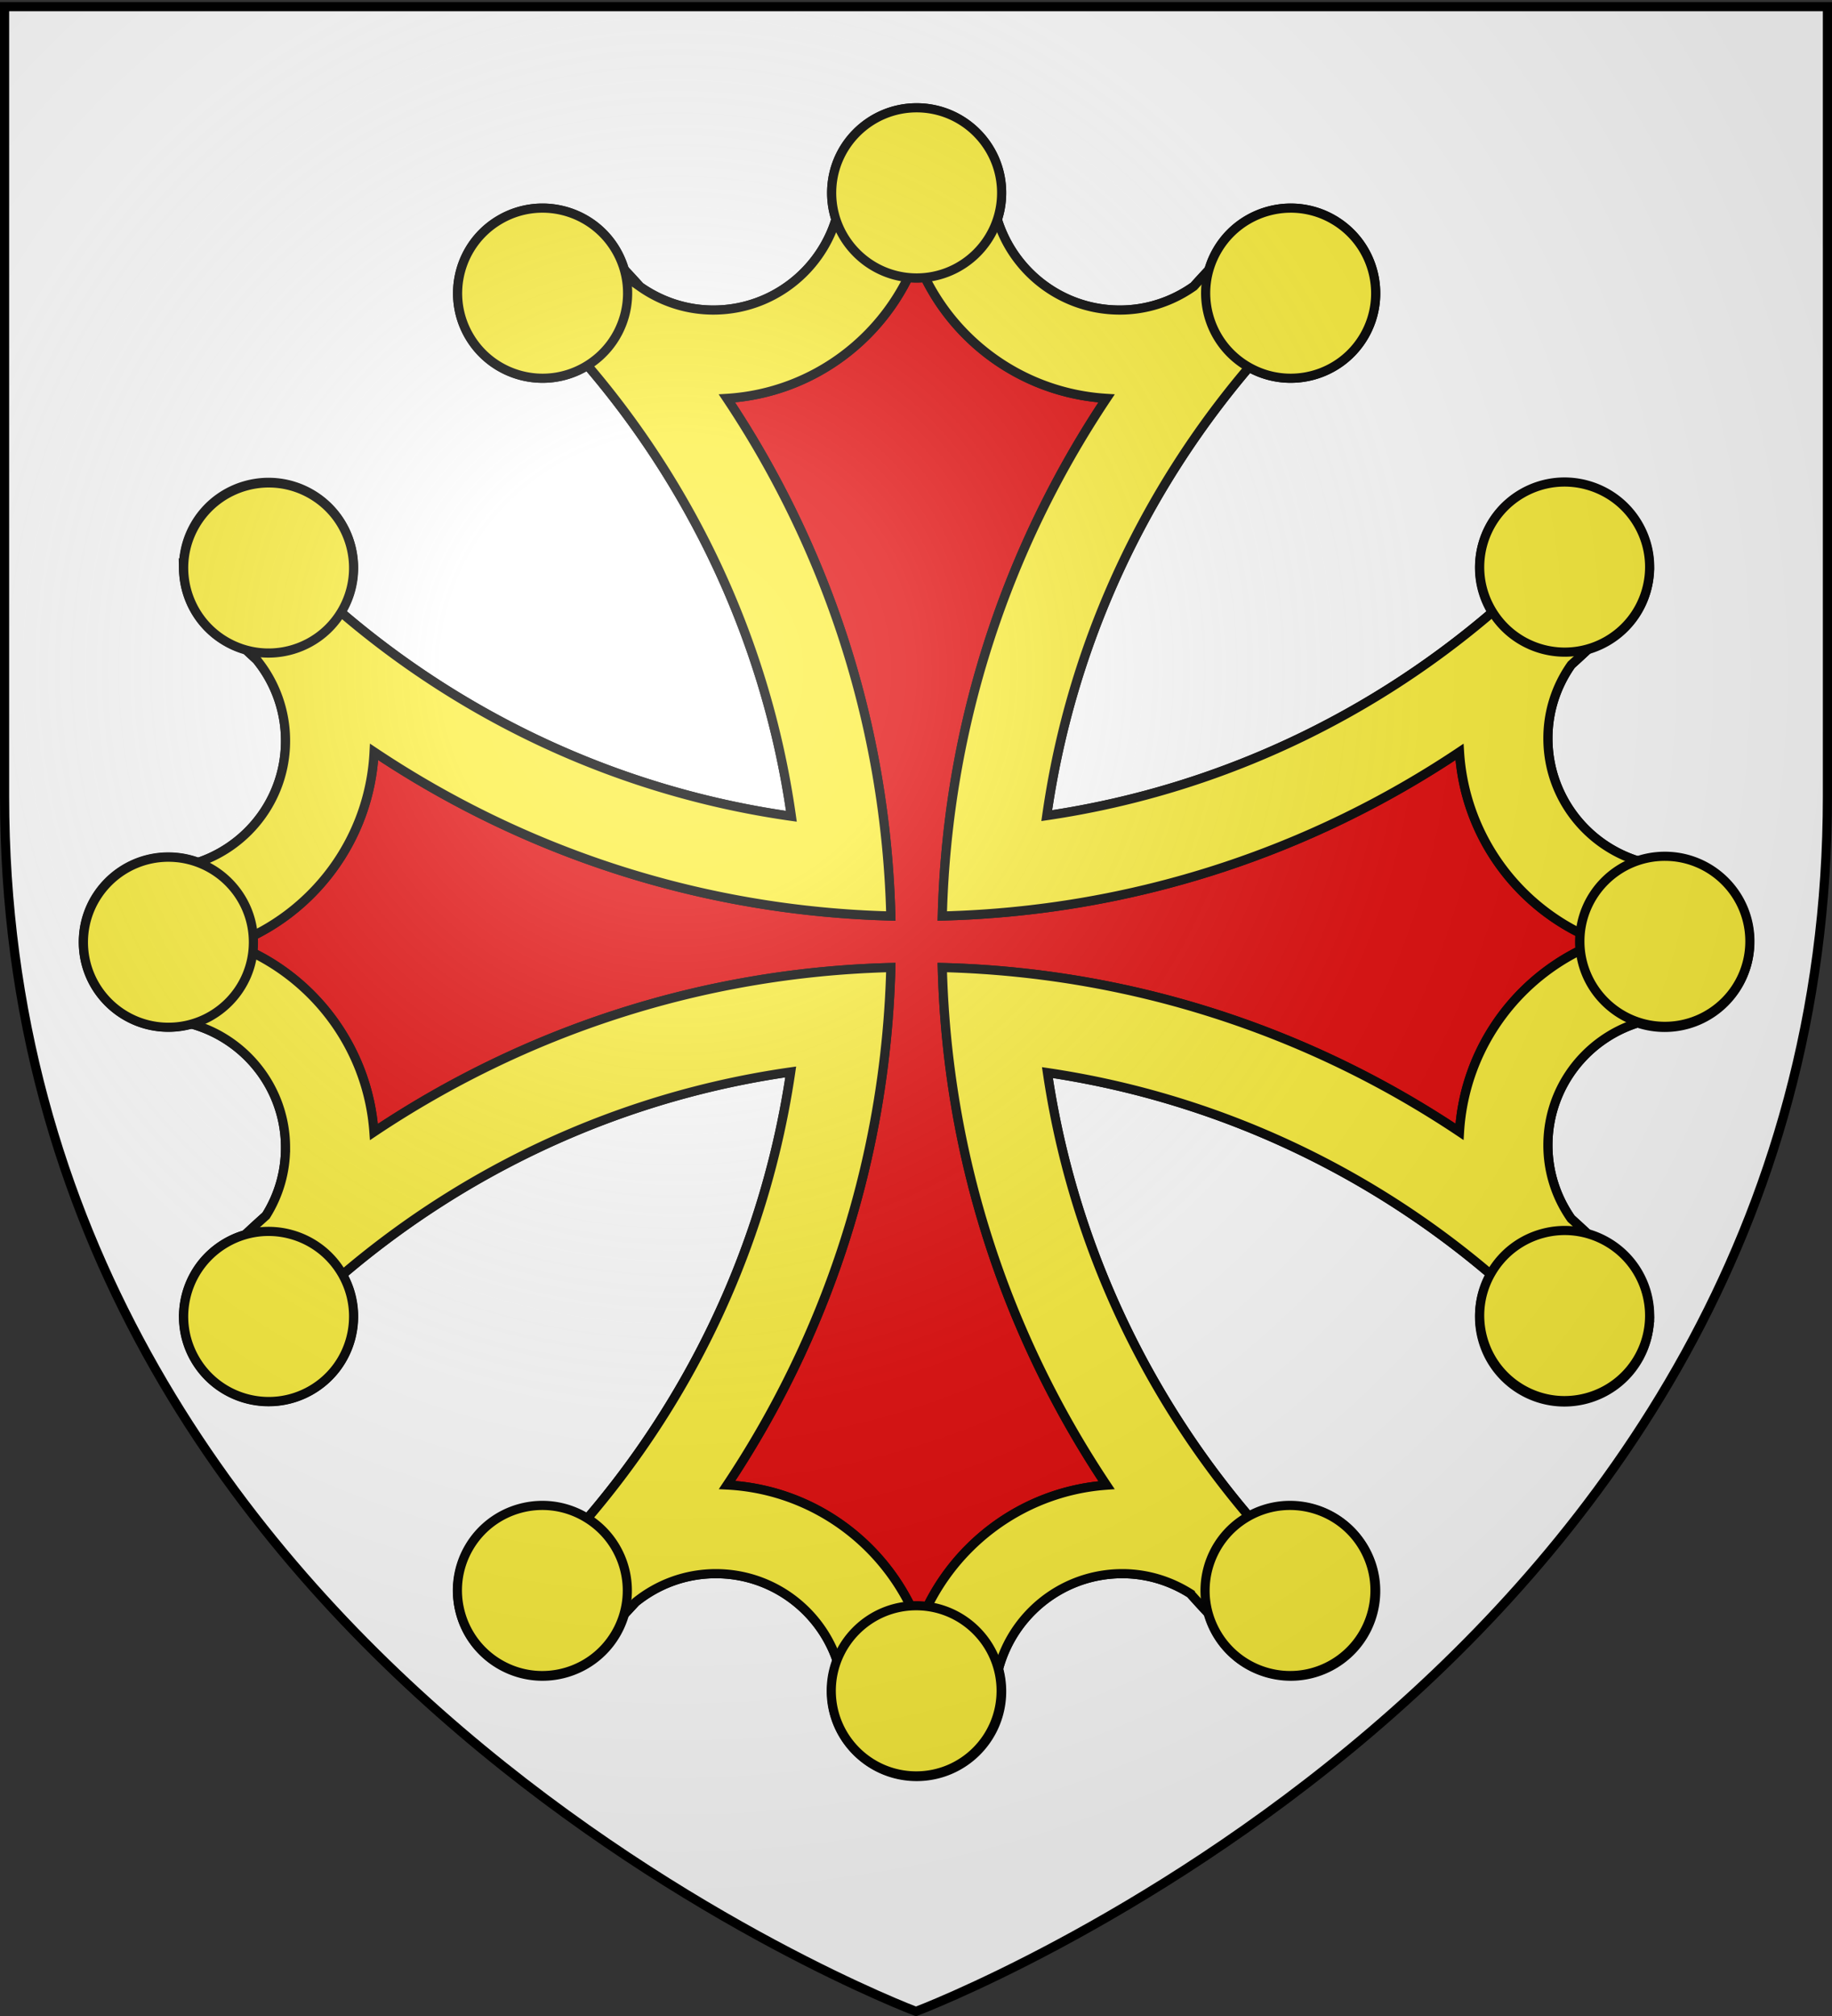
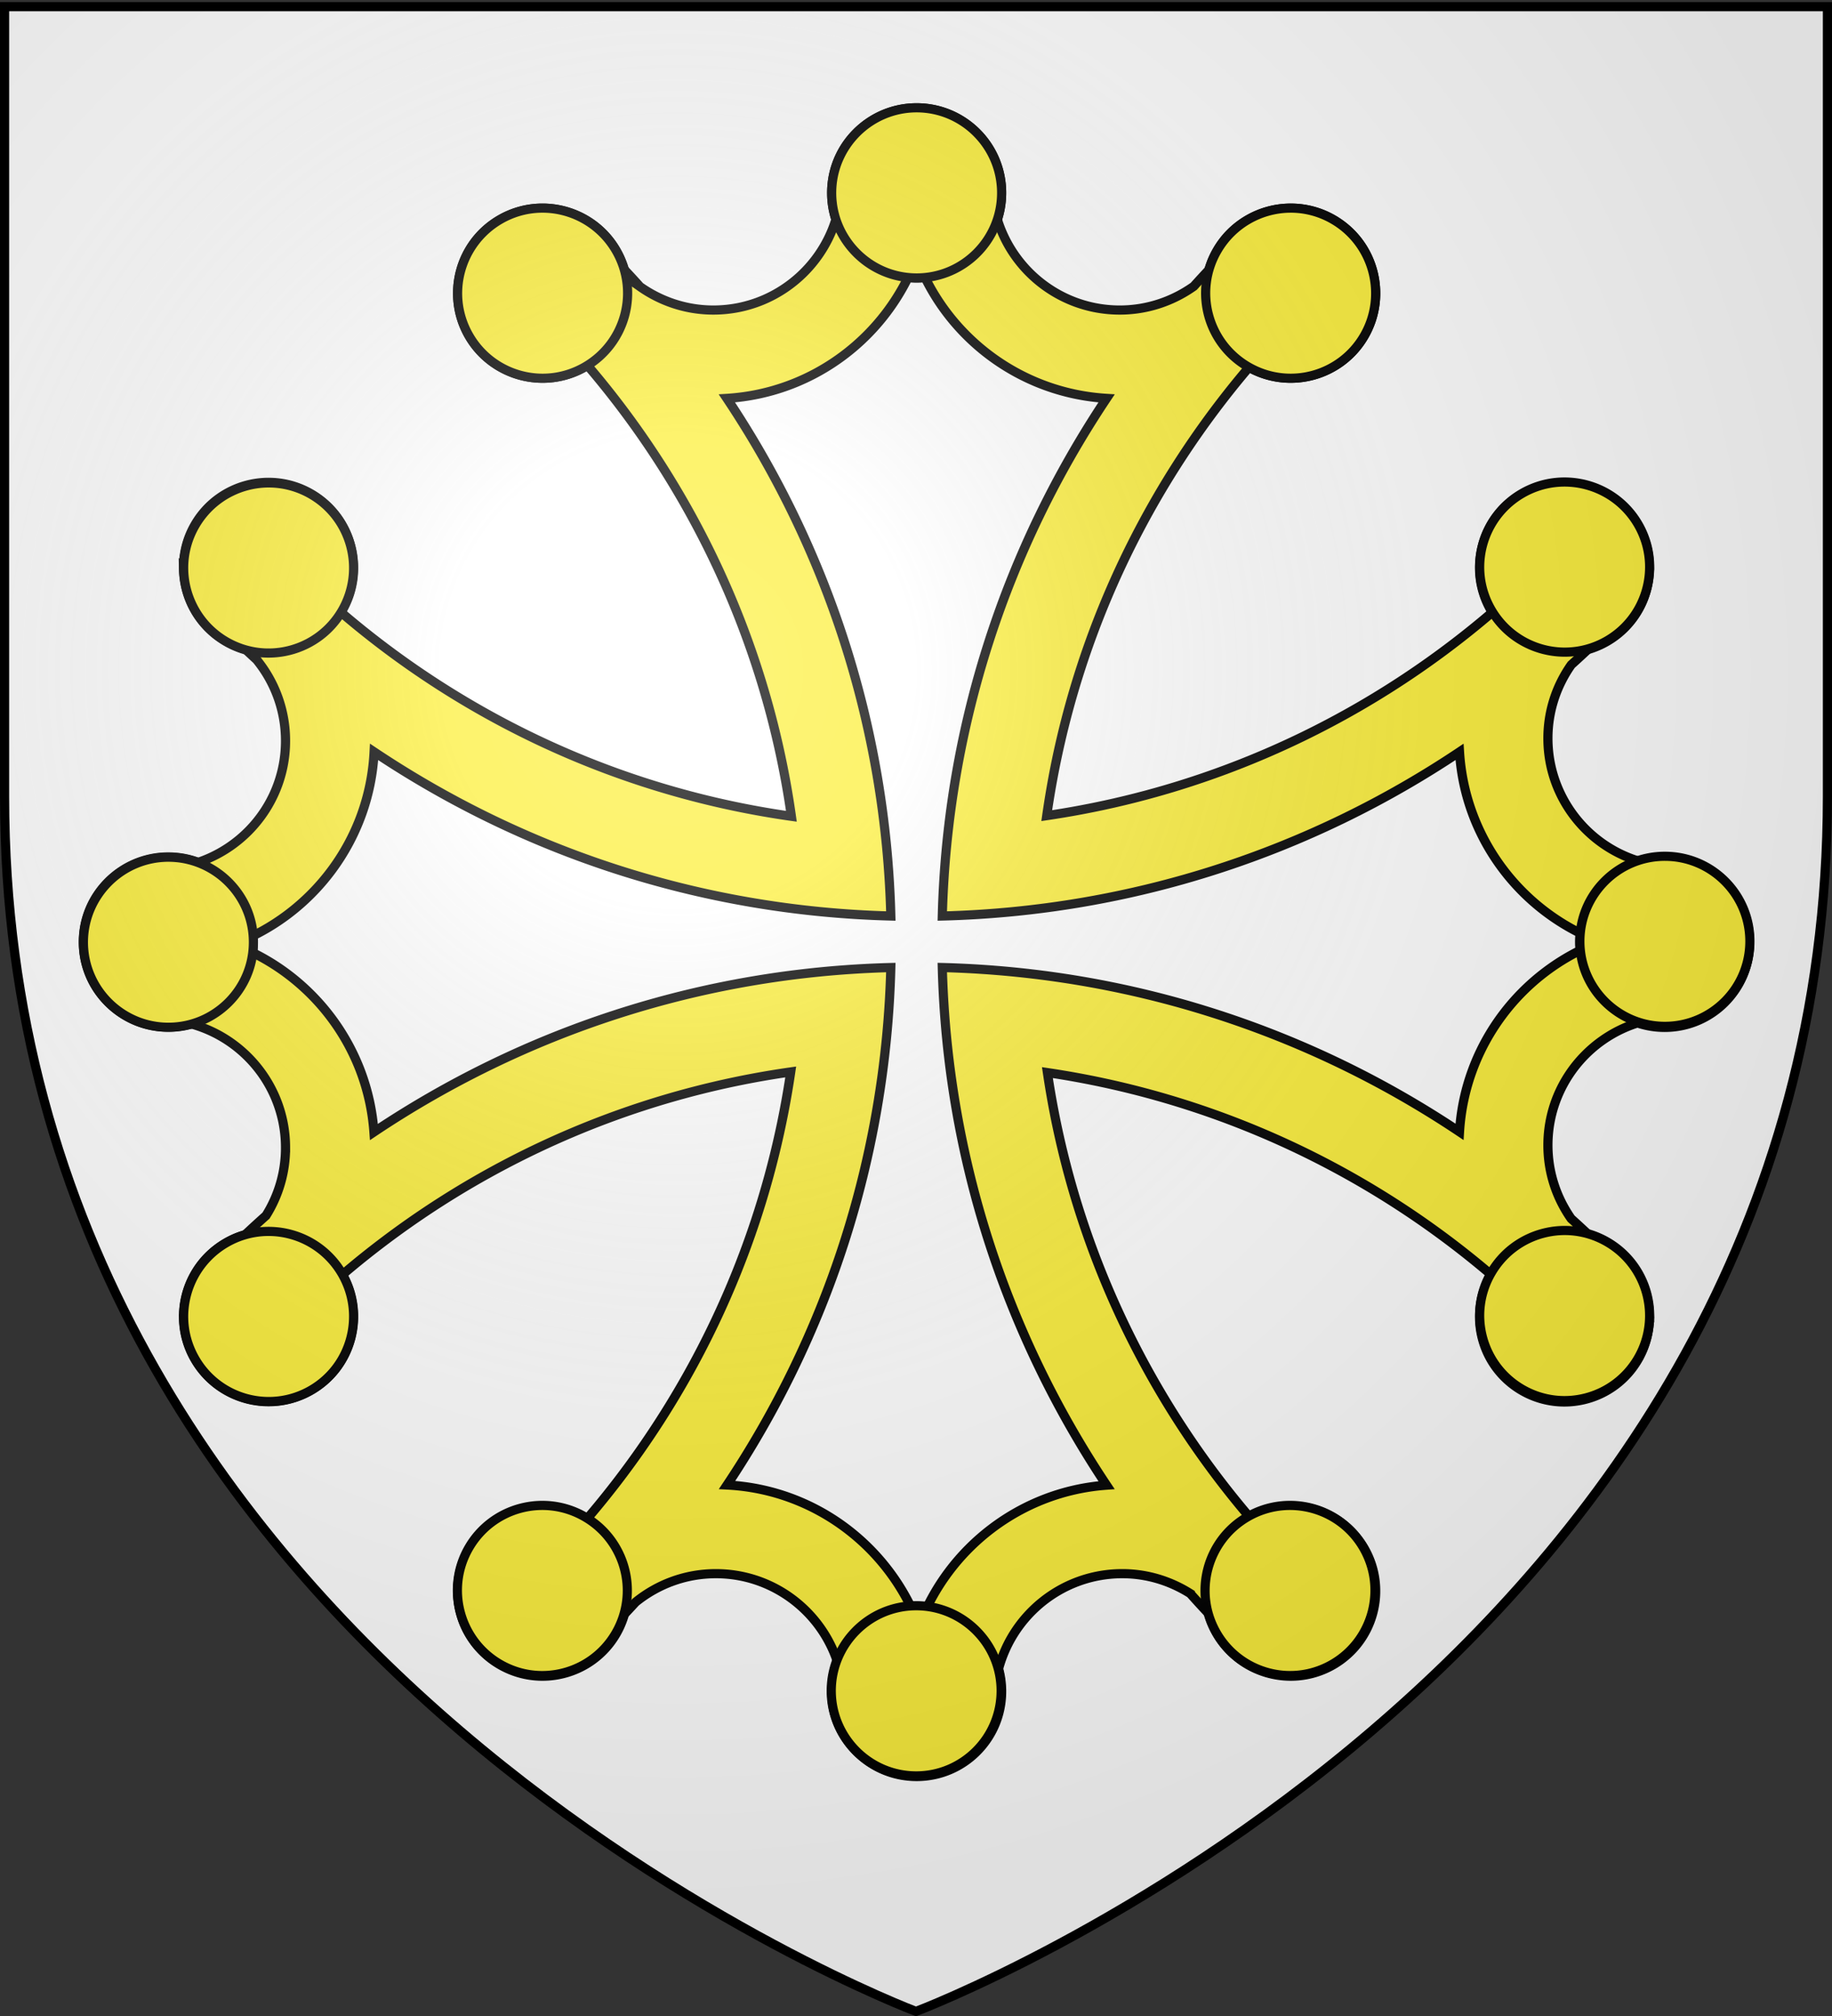
<svg xmlns="http://www.w3.org/2000/svg" xmlns:xlink="http://www.w3.org/1999/xlink" width="600" height="660" version="1.0">
  <rect width="100%" height="100%" fill="#333333" stroke="none" />
  <desc>Flag of Canton of Valais (Wallis)</desc>
  <defs>
    <g id="c">
      <path id="b" d="M0 0v1h.5z" transform="rotate(18 3.157 -.5)" />
      <use xlink:href="#b" width="810" height="540" transform="scale(-1 1)" />
    </g>
    <g id="d">
      <use xlink:href="#c" width="810" height="540" transform="rotate(72)" />
      <use xlink:href="#c" width="810" height="540" transform="rotate(144)" />
    </g>
    <g id="f">
      <path id="e" d="M0 0v1h.5z" transform="rotate(18 3.157 -.5)" />
      <use xlink:href="#e" width="810" height="540" transform="scale(-1 1)" />
    </g>
    <g id="g">
      <use xlink:href="#f" width="810" height="540" transform="rotate(72)" />
      <use xlink:href="#f" width="810" height="540" transform="rotate(144)" />
    </g>
    <g id="i">
      <path id="h" d="M0 0v1h.5z" transform="rotate(18 3.157 -.5)" />
      <use xlink:href="#h" width="810" height="540" transform="scale(-1 1)" />
    </g>
    <g id="j">
      <use xlink:href="#i" width="810" height="540" transform="rotate(72)" />
      <use xlink:href="#i" width="810" height="540" transform="rotate(144)" />
    </g>
    <g id="l">
      <path id="k" d="M0 0v1h.5z" transform="rotate(18 3.157 -.5)" />
      <use xlink:href="#k" width="810" height="540" transform="scale(-1 1)" />
    </g>
    <g id="m">
      <use xlink:href="#l" width="810" height="540" transform="rotate(72)" />
      <use xlink:href="#l" width="810" height="540" transform="rotate(144)" />
    </g>
    <radialGradient xlink:href="#a" id="o" cx="221.445" cy="226.331" r="300" fx="221.445" fy="226.331" gradientTransform="matrix(1.353 0 0 1.349 -77.63 -85.747)" gradientUnits="userSpaceOnUse" />
    <linearGradient id="a">
      <stop offset="0" style="stop-color:white;stop-opacity:.314" />
      <stop offset=".19" style="stop-color:white;stop-opacity:.251" />
      <stop offset=".6" style="stop-color:#6b6b6b;stop-opacity:.125" />
      <stop offset="1" style="stop-color:black;stop-opacity:.125" />
    </linearGradient>
  </defs>
  <g style="display:inline">
    <path d="M300 658.5s298.5-112.32 298.5-397.772V2.176H1.5v258.552C1.5 546.18 300 658.5 300 658.5" style="fill:#fff;fill-opacity:1;fill-rule:evenodd;stroke:none;stroke-width:1px;stroke-linecap:butt;stroke-linejoin:miter;stroke-opacity:1" />
  </g>
  <g style="display:inline;fill:#5ab532">
-     <path d="M-451.66 876.666c-16.17-25.198-51.28-49.53-76.314-52.888-5.783-.776-10.516-1.92-10.516-2.543s4.704-9.05 10.452-18.726c14.98-25.214 36.336-74.158 46.86-107.393 15.051-47.534 23.648-94.823 28.168-154.943l1.393-18.535-18.536 1.424c-96.103 7.388-180.353 34.05-250.042 79.132l-17.44 11.281-1.536-6.952c-7.653-34.611-25.464-63.123-50.758-81.252-7.658-5.488-13.924-10.554-13.924-11.256s6.433-5.874 14.296-11.493c23.727-16.955 43.23-47.393 49.405-77.103l2.755-13.256 15.564 10.059c28.064 18.139 74.179 40.027 109.28 51.87 48.823 16.473 86.115 23.792 143.667 28.197l17.248 1.32-1.383-18.42c-4.5-59.955-13.115-107.324-28.157-154.828-10.524-33.235-31.88-82.18-46.86-107.394-5.748-9.676-10.452-18.107-10.452-18.735s4.31-1.848 9.578-2.709c25.431-4.16 64.613-32.232 77.845-55.775 3.002-5.342 6.206-9.714 7.118-9.714.913 0 6 6.302 11.304 14.004 17.7 25.7 40.776 42.297 69.028 49.647l16.147 4.201-13.664 23.87c-25.98 45.382-49.621 110.213-61.084 167.502-6.07 30.345-11.56 76.478-11.56 97.151v10.708l18.515-1.103c87.579-5.218 179.957-34.371 248.346-78.374l17.854-11.488 3.021 13.261c4.283 18.795 11.425 34.21 22.872 49.364 9.405 12.45 33.109 34.13 37.316 34.13 5.592 0 .262 7.41-11.023 15.324-23.525 16.497-42.743 45.817-48.73 74.345l-3.007 14.329-23.186-14.141c-71.979-43.897-151.54-68.635-243.463-75.7l-18.516-1.423v11.067c0 80.087 33.856 200.875 75.978 271.074l10.666 17.774-12.638 3.234c-28.107 7.193-61.641 31.89-74.595 54.938-3.003 5.343-6.277 9.714-7.277 9.714s-5.506-5.75-10.015-12.776" style="fill:#e20909;fill-opacity:1;stroke:#e20909;stroke-width:33.962;stroke-linecap:round;stroke-linejoin:round;stroke-miterlimit:4;stroke-opacity:1;stroke-dasharray:none" transform="matrix(.595 0 0 .568 563.874 17.087)" />
-   </g>
-   <path d="M299.981 226.615c-5.787 0-11.472.322-17.113.877-.35 15.83-13.32 28.586-29.234 28.586-6.231 0-11.995-2-16.732-5.336a229 229 0 0 0-8.309-8.767 173 173 0 0 0-19.362 10.291c2.21 2.065 4.367 4.17 6.48 6.327 1.14 1.363 2.38 2.617 3.659 3.85.083.08.144.187.228.267 27.296 29.462 45.929 67.02 51.835 108.704-46.754-6.623-88.35-29.26-119.106-62.166-3.819 6.198-7.301 12.643-10.33 19.325 2.44 2.437 4.925 4.84 7.471 7.165a29.14 29.14 0 0 1 6.594 18.486c0 15.94-12.795 28.887-28.662 29.196a175 175 0 0 0-.762 16.58c0 5.969.287 11.872.876 17.685 15.813.37 28.548 13.333 28.548 29.235a28.97 28.97 0 0 1-4.46 15.474 237 237 0 0 0-9.604 9.034c3.132 6.911 6.733 13.579 10.71 19.972 30.69-32.653 72.068-55.124 118.573-61.747-6.818 46.338-29.365 87.555-62.05 118.08a173 173 0 0 0 19.4 10.292 216 216 0 0 0 7.28-7.585c5.016-4.046 11.362-6.48 18.295-6.48 15.927 0 28.866 12.775 29.195 28.625 5.469.52 10.976.8 16.58.8 5.968 0 11.871-.325 17.685-.915h.038c.39-15.795 13.307-28.51 29.195-28.51 5.708 0 11.019 1.696 15.513 4.536a228 228 0 0 0 8.995 9.529 173 173 0 0 0 20.01-10.71c-32.402-30.455-54.78-71.447-61.593-117.51 46.05 6.819 87.061 29.164 117.506 61.557a173 173 0 0 0 10.672-20.01 224 224 0 0 0-8.728-8.272c-3.325-4.744-5.298-10.511-5.298-16.732 0-15.902 12.735-28.827 28.548-29.196a175.3 175.3 0 0 0 0-34.266c-15.813-.37-28.548-13.332-28.548-29.234 0-6.25 1.981-12.025 5.336-16.77a226 226 0 0 0 8.69-8.233 173 173 0 0 0-10.29-19.4 199 199 0 0 1-6.632 6.784c-1.34 1.144-2.64 2.342-3.85 3.62-29.185 27.015-66.347 45.539-107.558 51.608 6.626-46.505 29.12-87.897 61.783-118.575a173 173 0 0 0-20.01-10.71 236 236 0 0 0-8.233 8.69c-4.77 3.384-10.603 5.412-16.884 5.412-15.914 0-28.847-12.755-29.196-28.586-5.641-.555-11.365-.877-17.151-.877zm0 17.57c6.69 17.873 23.44 30.809 43.336 32.018-22.675 33.927-36.34 74.359-37.466 117.927 43.565-1.12 84.04-14.731 117.963-37.39 1.231 19.864 14.206 36.563 32.054 43.26-17.866 6.688-30.838 23.412-32.054 43.299-33.923-22.66-74.398-36.31-117.963-37.43 1.126 43.558 14.802 84.007 37.466 117.929-19.645 1.415-36.124 14.355-42.764 32.054-6.746-18.02-23.683-31.07-43.793-32.093 22.635-33.911 36.225-74.347 37.351-117.89-43.558 1.128-83.966 14.803-117.887 37.468-1.415-19.646-14.355-36.124-32.054-42.765 18.027-6.749 31.08-23.71 32.092-43.833 33.912 22.647 74.31 36.265 117.85 37.391-1.128-43.57-14.727-84.001-37.39-117.928 19.873-1.223 36.56-14.161 43.259-32.016z" style="display:inline;fill:#fcef3c;fill-opacity:1;fill-rule:evenodd;stroke:#000;stroke-width:2.088;stroke-linecap:butt;stroke-linejoin:miter;stroke-miterlimit:4;stroke-opacity:1;stroke-dasharray:none" transform="matrix(1.436 0 0 1.437 -130.59 -266.48)" />
+     </g>
  <path id="n" d="M300 210c-10.7 0-19.383 8.684-19.383 19.384S289.3 248.767 300 248.767s19.384-8.683 19.384-19.383S310.7 210 300 210zm-85.834 22.862c-3.125.08-6.268.92-9.164 2.591-9.266 5.35-12.45 17.218-7.101 26.485 5.35 9.266 17.218 12.427 26.484 7.077s12.451-17.195 7.101-26.461c-3.678-6.37-10.446-9.87-17.32-9.692zm170.733 0c-6.546.148-12.874 3.61-16.385 9.692-5.35 9.266-2.165 21.11 7.1 26.46 9.267 5.35 21.135 2.19 26.485-7.076s2.166-21.135-7.1-26.485a19.26 19.26 0 0 0-10.1-2.59z" style="display:inline;fill:#fcef3c;fill-opacity:1;fill-rule:evenodd;stroke:#000;stroke-width:2.088;stroke-linecap:butt;stroke-linejoin:miter;stroke-miterlimit:4;stroke-opacity:1;stroke-dasharray:none" transform="matrix(1.436 0 0 1.437 -130.59 -266.48)" />
  <use xlink:href="#n" width="600" height="660" style="display:inline;fill:#fcef3c;stroke:#000;stroke-width:2.088;stroke-miterlimit:4;stroke-dasharray:none;stroke-opacity:1" transform="matrix(1 0 0 -1 0 616.89)" />
  <use xlink:href="#n" width="600" height="660" style="display:inline;fill:#fcef3c;stroke:#000;stroke-width:2.088;stroke-miterlimit:4;stroke-dasharray:none;stroke-opacity:1" transform="matrix(0 -1.001 .999 0 -7.968 608.916)" />
  <use xlink:href="#n" width="600" height="660" style="display:inline;fill:#fcef3c;stroke:#000;stroke-width:2.088;stroke-miterlimit:4;stroke-dasharray:none;stroke-opacity:1" transform="matrix(0 1.001 -.999 0 608.278 7.974)" />
  <g style="display:inline;fill:#fcef3c" transform="matrix(1.436 0 0 1.437 -130.59 -266.48)">
    <path d="M299.981 226.615c-5.787 0-11.472.322-17.113.877-.35 15.83-13.32 28.586-29.234 28.586-6.231 0-11.995-2-16.732-5.336a229 229 0 0 0-8.309-8.767 173 173 0 0 0-19.362 10.291c2.21 2.065 4.367 4.17 6.48 6.327 1.14 1.363 2.38 2.617 3.659 3.85.083.08.144.187.228.267 27.296 29.462 45.929 67.02 51.835 108.704-46.754-6.623-88.35-29.26-119.106-62.166-3.819 6.198-7.301 12.643-10.33 19.325 2.44 2.437 4.925 4.84 7.471 7.165a29.14 29.14 0 0 1 6.594 18.486c0 15.94-12.795 28.887-28.662 29.196a175 175 0 0 0-.762 16.58c0 5.969.287 11.872.876 17.685 15.813.37 28.548 13.333 28.548 29.235a28.97 28.97 0 0 1-4.46 15.474 237 237 0 0 0-9.604 9.034c3.132 6.911 6.733 13.579 10.71 19.972 30.69-32.653 72.068-55.124 118.573-61.747-6.818 46.338-29.365 87.555-62.05 118.08a173 173 0 0 0 19.4 10.292 216 216 0 0 0 7.28-7.585c5.016-4.046 11.362-6.48 18.295-6.48 15.927 0 28.866 12.775 29.195 28.625 5.469.52 10.976.8 16.58.8 5.968 0 11.871-.325 17.685-.915h.038c.39-15.795 13.307-28.51 29.195-28.51 5.708 0 11.019 1.696 15.513 4.536a228 228 0 0 0 8.995 9.529 173 173 0 0 0 20.01-10.71c-32.402-30.455-54.78-71.447-61.593-117.51 46.05 6.819 87.061 29.164 117.506 61.557a173 173 0 0 0 10.672-20.01 224 224 0 0 0-8.728-8.272c-3.325-4.744-5.298-10.511-5.298-16.732 0-15.902 12.735-28.827 28.548-29.196a175.3 175.3 0 0 0 0-34.266c-15.813-.37-28.548-13.332-28.548-29.234 0-6.25 1.981-12.025 5.336-16.77a226 226 0 0 0 8.69-8.233 173 173 0 0 0-10.29-19.4 199 199 0 0 1-6.632 6.784c-1.34 1.144-2.64 2.342-3.85 3.62-29.185 27.015-66.347 45.539-107.558 51.608 6.626-46.505 29.12-87.897 61.783-118.575a173 173 0 0 0-20.01-10.71 236 236 0 0 0-8.233 8.69c-4.77 3.384-10.603 5.412-16.884 5.412-15.914 0-28.847-12.755-29.196-28.586-5.641-.555-11.365-.877-17.151-.877zm0 17.57c6.69 17.873 23.44 30.809 43.336 32.018-22.675 33.927-36.34 74.359-37.466 117.927 43.565-1.12 84.04-14.731 117.963-37.39 1.231 19.864 14.206 36.563 32.054 43.26-17.866 6.688-30.838 23.412-32.054 43.299-33.923-22.66-74.398-36.31-117.963-37.43 1.126 43.558 14.802 84.007 37.466 117.929-19.645 1.415-36.124 14.355-42.764 32.054-6.746-18.02-23.683-31.07-43.793-32.093 22.635-33.911 36.225-74.347 37.351-117.89-43.558 1.128-83.966 14.803-117.887 37.468-1.415-19.646-14.355-36.124-32.054-42.765 18.027-6.749 31.08-23.71 32.092-43.833 33.912 22.647 74.31 36.265 117.85 37.391-1.128-43.57-14.727-84.001-37.39-117.928 19.873-1.223 36.56-14.161 43.259-32.016z" style="fill:#fcef3c;fill-opacity:1;fill-rule:evenodd;stroke:#000;stroke-width:2.088;stroke-linecap:butt;stroke-linejoin:miter;stroke-miterlimit:4;stroke-opacity:1;stroke-dasharray:none" />
    <path d="M300 210c-10.7 0-19.383 8.684-19.383 19.384S289.3 248.767 300 248.767s19.384-8.683 19.384-19.383S310.7 210 300 210zm-85.834 22.862c-3.125.08-6.268.92-9.164 2.591-9.266 5.35-12.45 17.218-7.101 26.485 5.35 9.266 17.218 12.427 26.484 7.077s12.451-17.195 7.101-26.461c-3.678-6.37-10.446-9.87-17.32-9.692zm170.733 0c-6.546.148-12.874 3.61-16.385 9.692-5.35 9.266-2.165 21.11 7.1 26.46 9.267 5.35 21.135 2.19 26.485-7.076s2.166-21.135-7.1-26.485a19.26 19.26 0 0 0-10.1-2.59z" style="fill:#fcef3c;fill-opacity:1;fill-rule:evenodd;stroke:#000;stroke-width:2.088;stroke-linecap:butt;stroke-linejoin:miter;stroke-miterlimit:4;stroke-opacity:1;stroke-dasharray:none" />
    <use xlink:href="#n" width="600" height="660" style="fill:#fcef3c;stroke:#000;stroke-width:2.088;stroke-miterlimit:4;stroke-dasharray:none;stroke-opacity:1" transform="matrix(.696 0 0 -.696 90.952 614.598)" />
    <use xlink:href="#n" width="600" height="660" style="fill:#fcef3c;stroke:#000;stroke-width:2.088;stroke-miterlimit:4;stroke-dasharray:none;stroke-opacity:1" transform="matrix(0 -.696 .696 0 85.402 609.05)" />
    <use xlink:href="#n" width="600" height="660" style="fill:#fcef3c;stroke:#000;stroke-width:2.088;stroke-miterlimit:4;stroke-dasharray:none;stroke-opacity:1" transform="matrix(0 .696 -.696 0 514.598 190.95)" />
  </g>
  <path d="M300 658.5s298.5-112.32 298.5-397.772V2.176H1.5v258.552C1.5 546.18 300 658.5 300 658.5" style="opacity:1;fill:url(#o);fill-opacity:1;fill-rule:evenodd;stroke:none;stroke-width:1px;stroke-linecap:butt;stroke-linejoin:miter;stroke-opacity:1" />
  <path d="M300 658.5S1.5 546.18 1.5 260.728V2.176h597v258.552C598.5 546.18 300 658.5 300 658.5z" style="opacity:1;fill:none;fill-opacity:1;fill-rule:evenodd;stroke:#000;stroke-width:3;stroke-linecap:butt;stroke-linejoin:miter;stroke-miterlimit:4;stroke-dasharray:none;stroke-opacity:1" />
</svg>